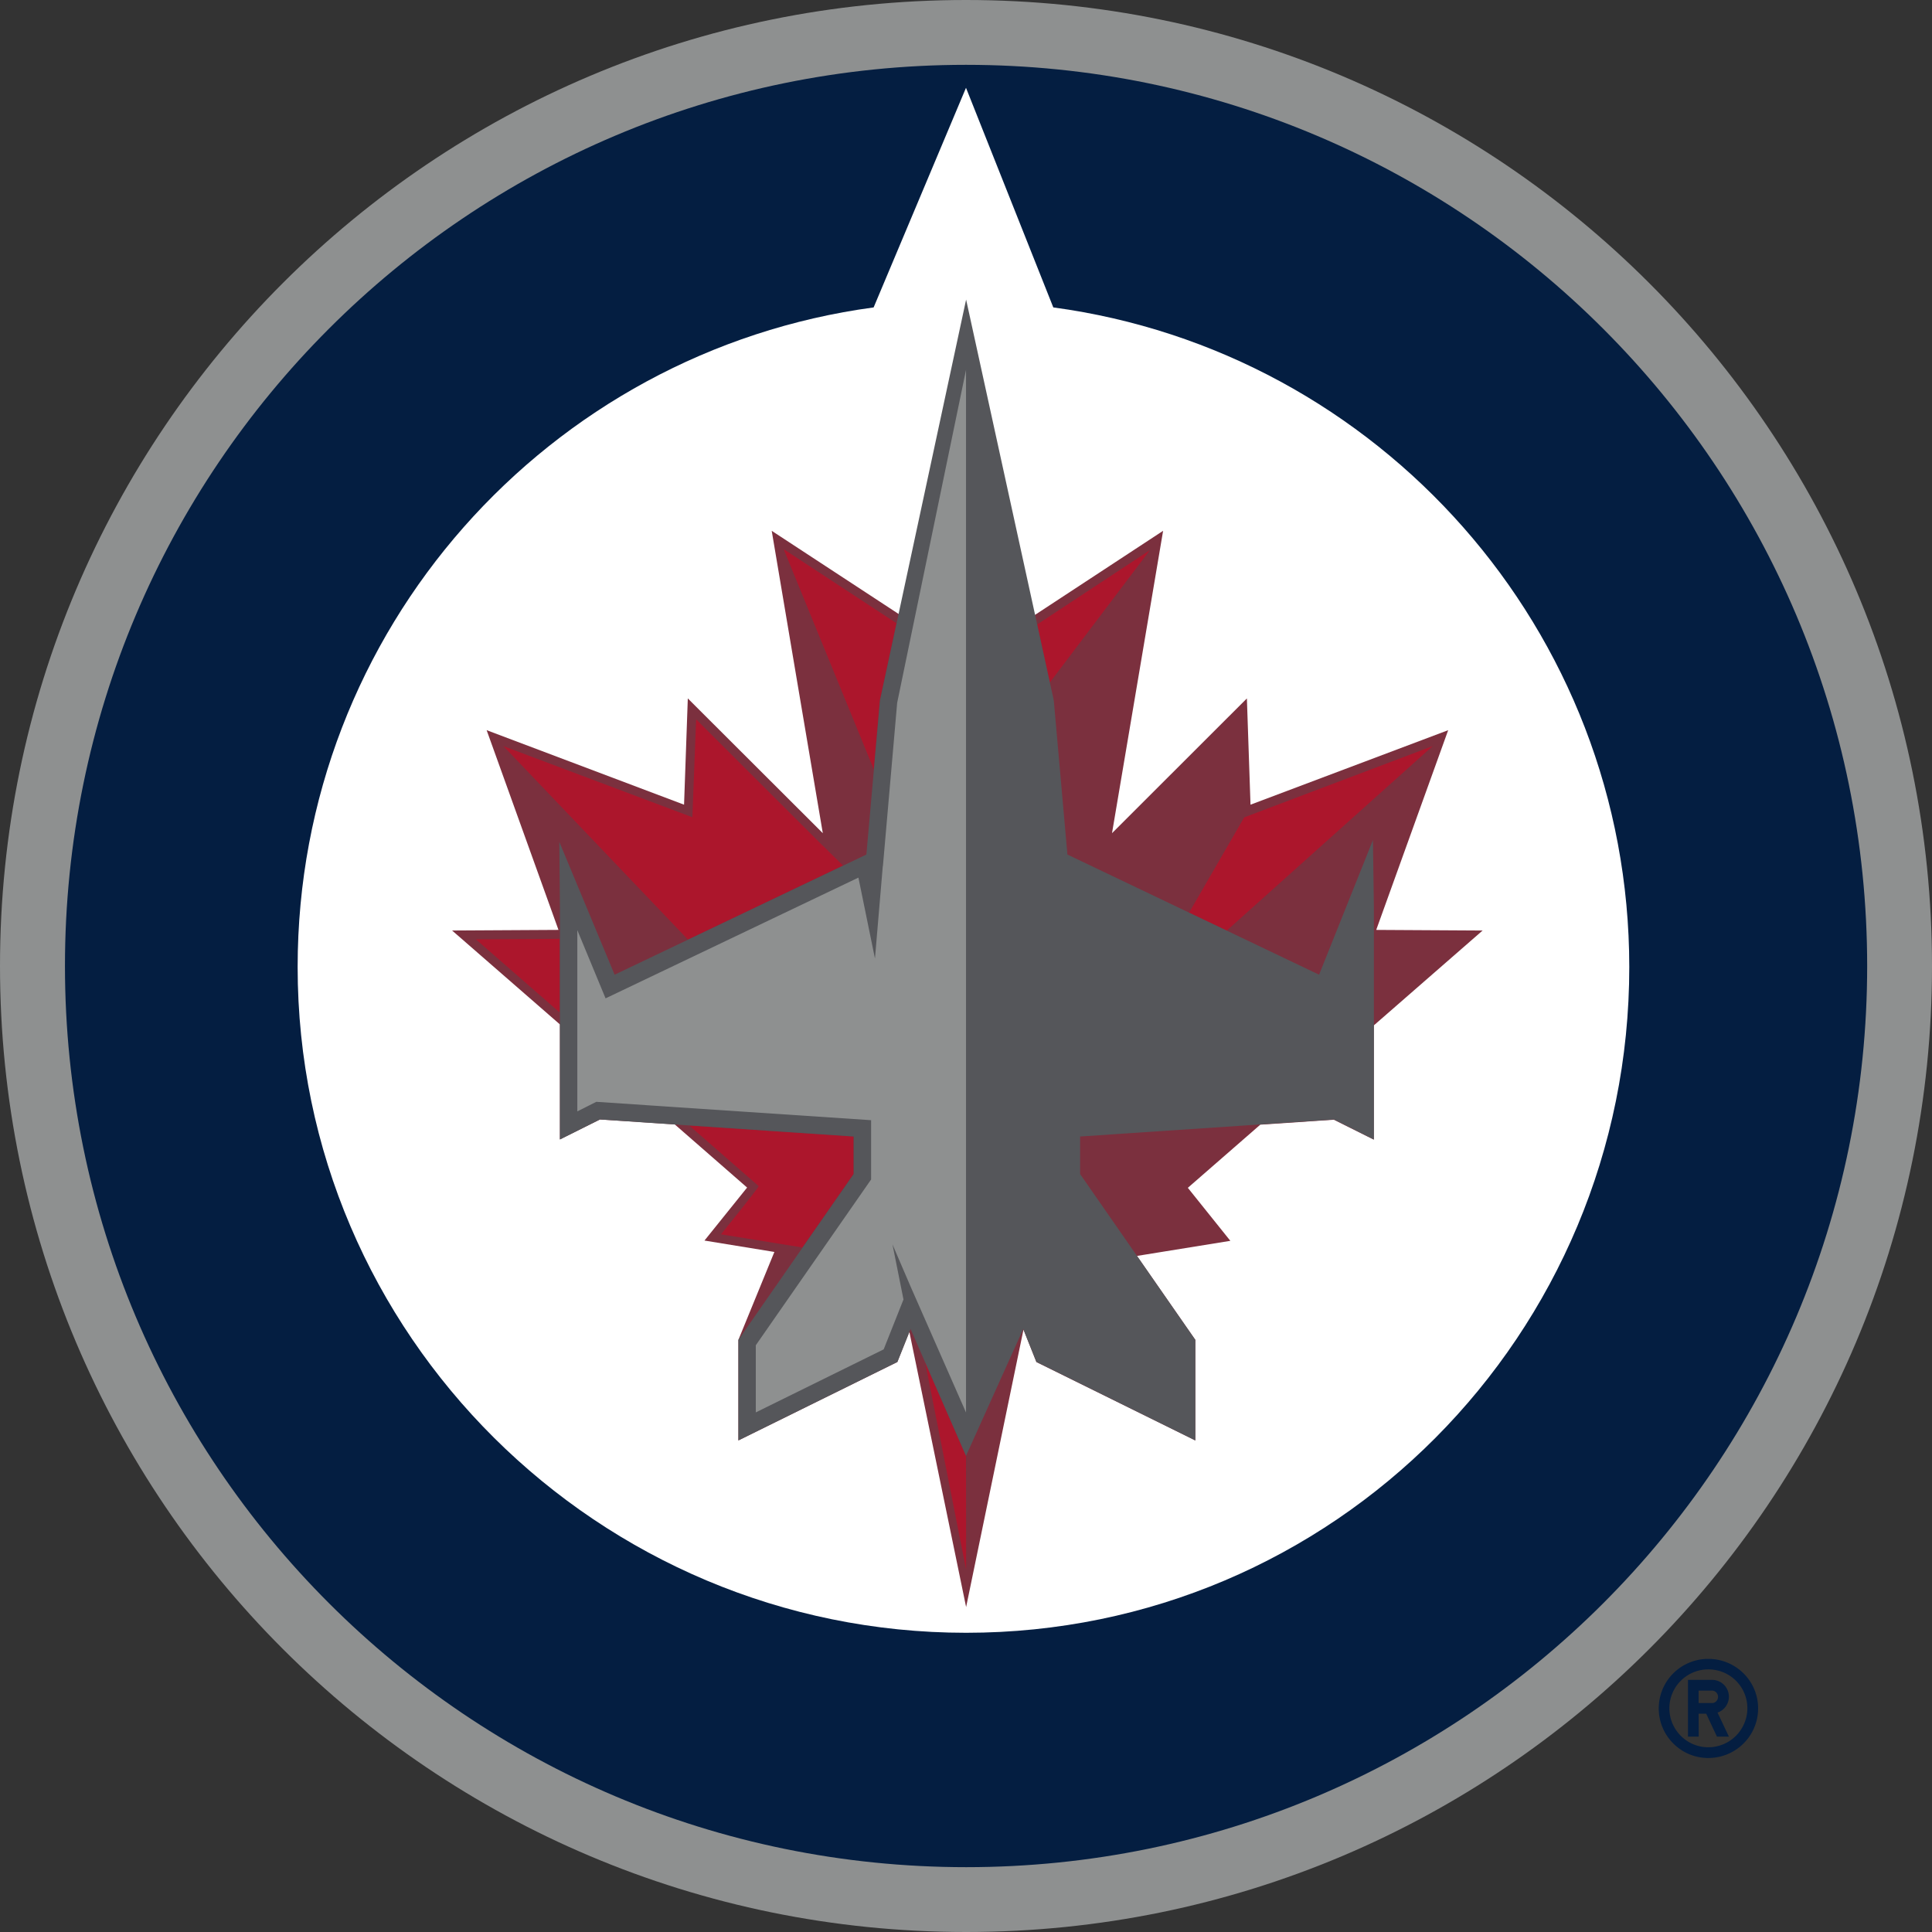
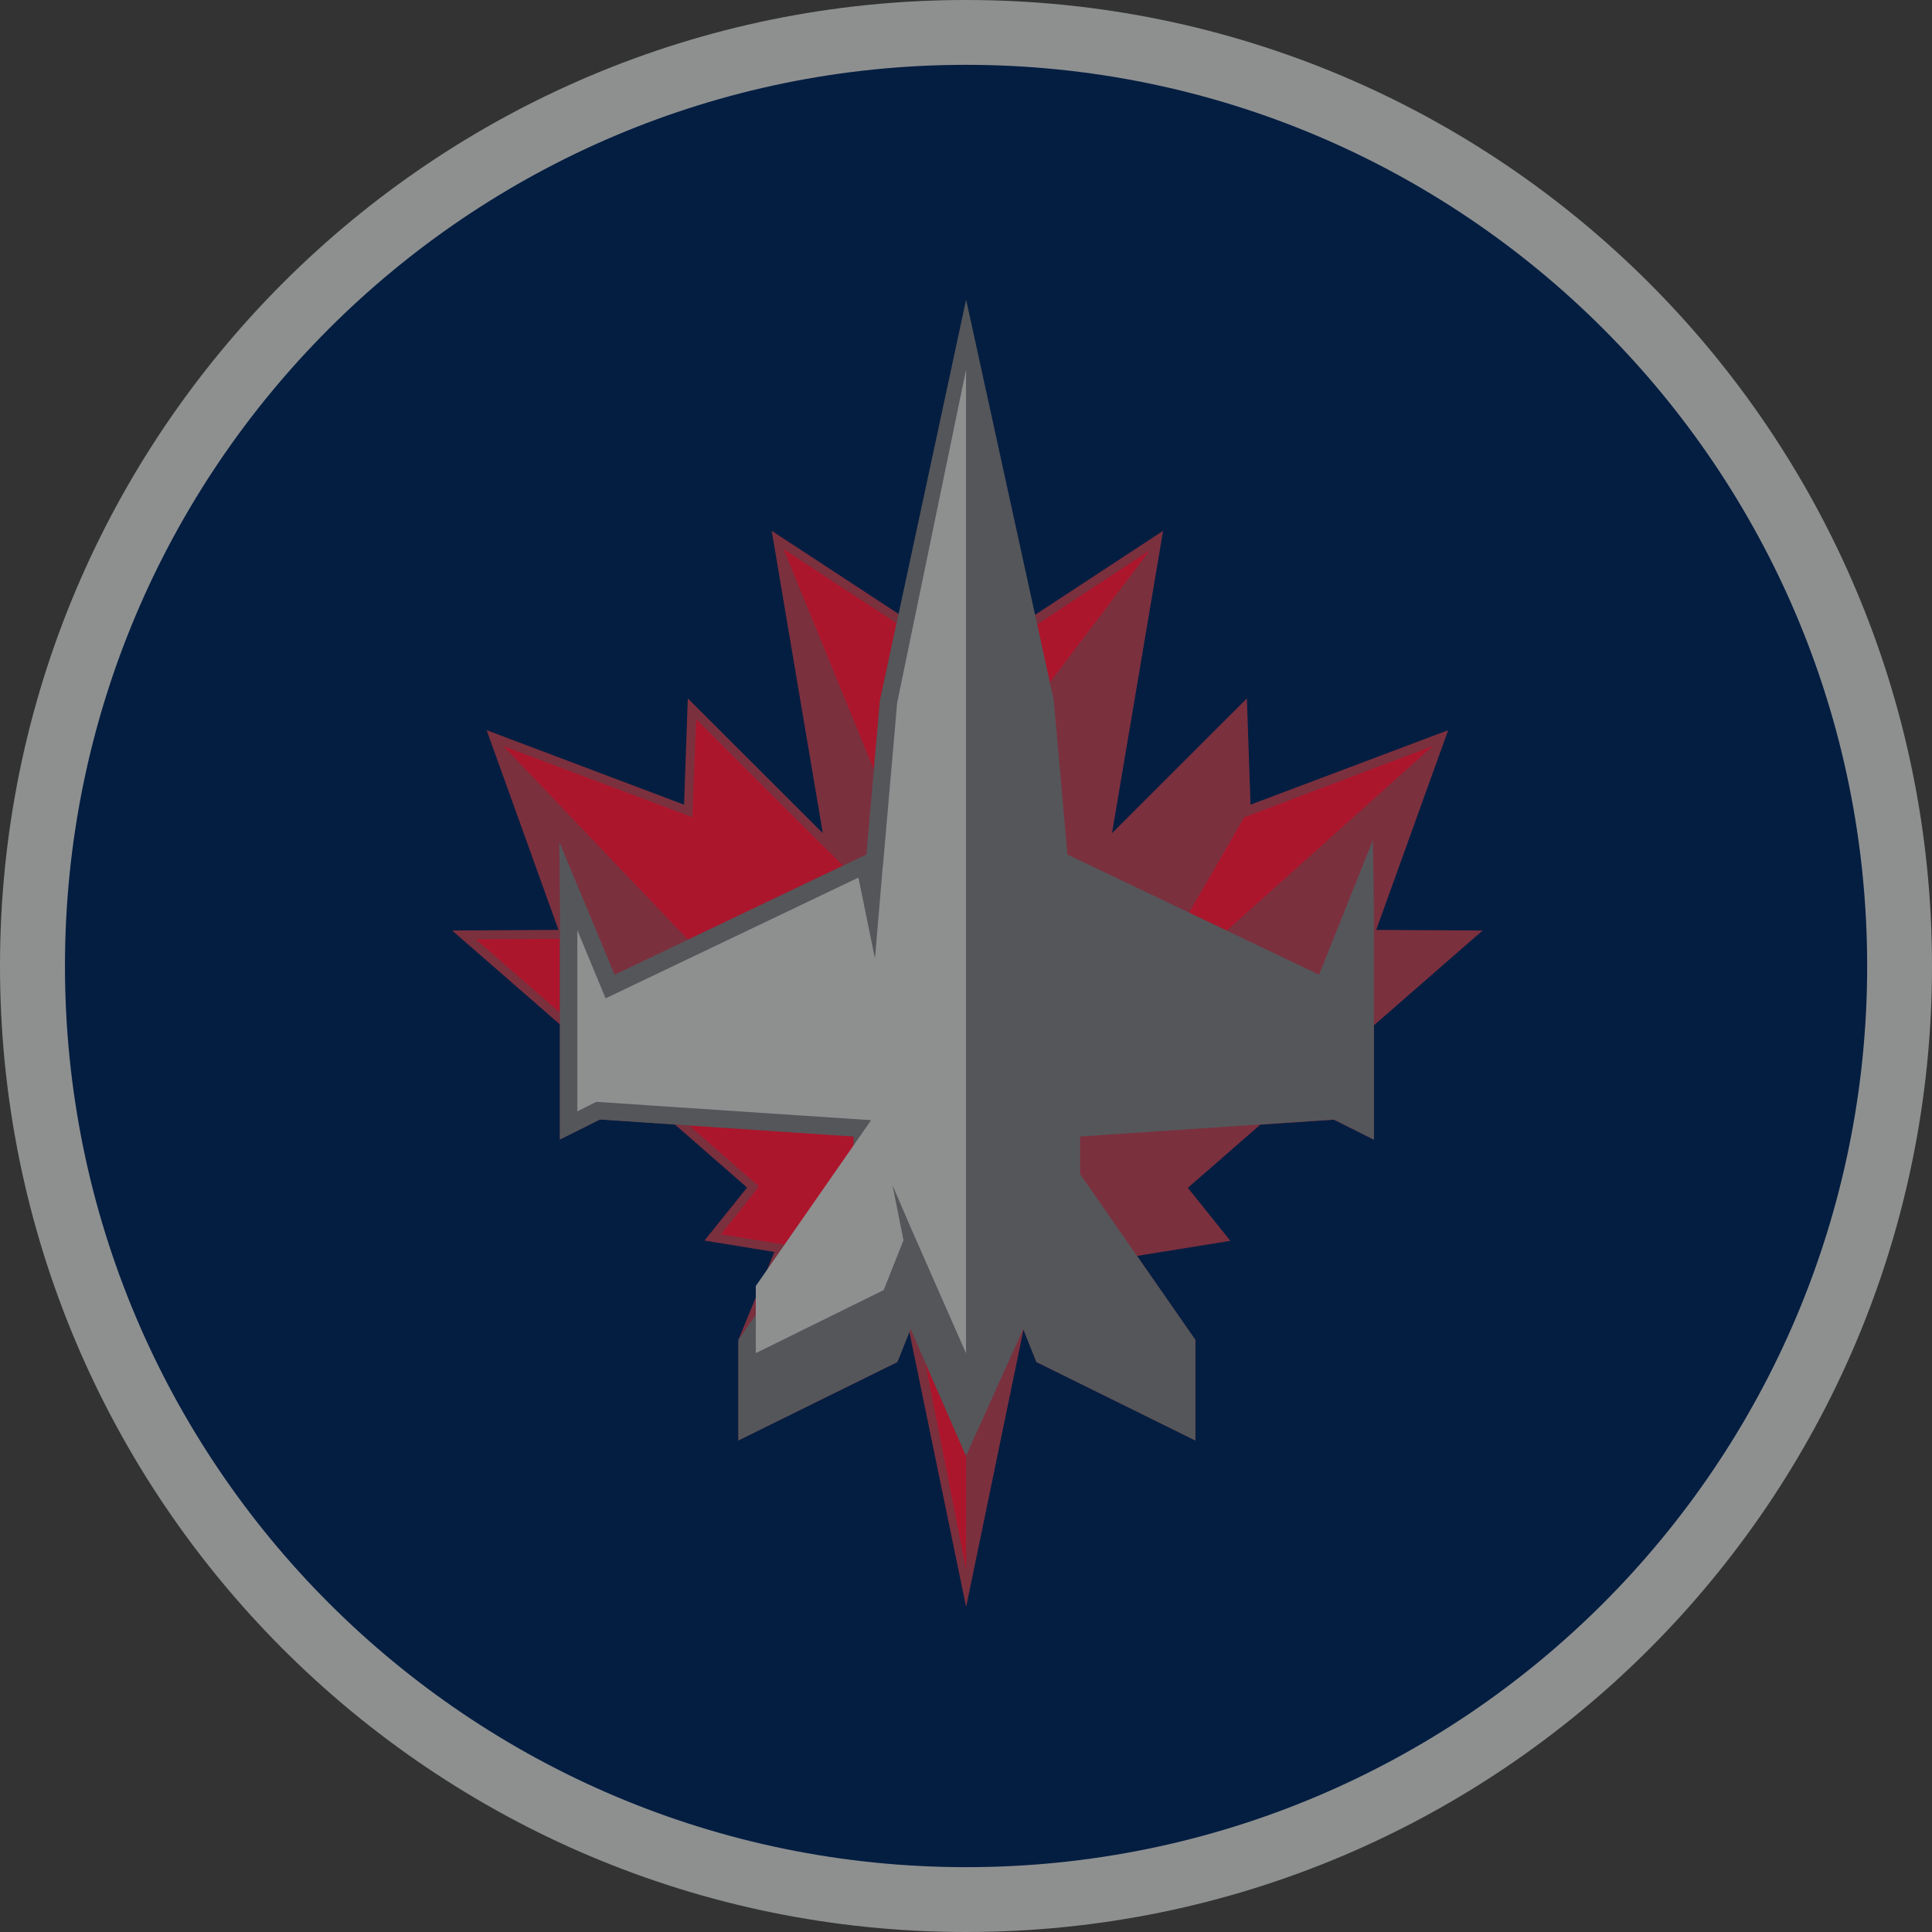
<svg xmlns="http://www.w3.org/2000/svg" viewBox="0 0 239 239">
  <rect x="0" y="0" width="239" height="239" fill="#333333" stroke="none" />
  <title>Winnipeg Jets dark logo</title>
  <path d="M239 119.5c0 66.01-53.476 119.5-119.485 119.5S0 185.51 0 119.5C0 53.506 53.506 0 119.5 0 185.51 0 239 53.506 239 119.5" fill="#8E9090" />
  <path d="M230.98 119.5c0 61.557-49.892 111.48-111.45 111.48-61.572 0-111.494-49.922-111.494-111.48S57.928 8.02 119.5 8.02 230.98 57.944 230.98 119.5" fill="#041E41" />
-   <path d="M130.3 38.03l-10.8-27.17-11.427 27.17C67.846 43.454 36.82 77.9 36.82 119.62c0 45.485 37.21 82.365 82.695 82.365 45.47 0 82.037-36.88 82.037-82.365-.015-41.72-31.04-76.167-71.252-81.59" fill="#FFF" />
  <path d="M112.644 164.402l-.015.015.836 1.882-.822-1.898zM69.19 104.144l.06 8.08.015.076v-.075l-.075-8.08zm39.66-17.506l-1.673 19.075-31.145 14.863 31.145-14.863 1.688-19.075 1.105-5.198-1.12 5.198zm60.974 17.282l-6.647 16.655 6.647-16.61v-.045zm-14.474 35.223v-.015l-20.763 1.404 20.763-1.39z" fill="none" />
  <path d="M128.06 76.047l-8.56 3.78-8.35-3.885-15.684-10.277s6.304 37.374 6.32 37.403l-16.7-16.67-.464 13.145L60.2 90.327l8.887 24.707-13.16.075 13.34 11.62v14.22l4.958-2.465 9.246.612 8.95 7.812-5.274 6.557 8.798 1.434m-4.6 10.846v12.443L111 168.494l1.495-3.734 7.02 34.044 7.096-34.326 1.6 4.018 19.657 9.694v-12.443l-7.32-10.53.106.148 11.547-1.867-5.258-6.558 8.963-7.812 9.097-.612 4.944 2.465v-14.13l13.46-11.74-13.16-.076 8.902-24.707-24.453 9.216-.448-13.145-16.685 16.67c.433-2.6 6.32-37.404 6.32-37.404l-15.82 10.382m-15.418 88.356l.822 1.897-.822-1.898zm42.706-25.274" fill="#7B303E" />
  <path d="M105.578 140.592l-20.315-1.36 8.59 7.5c-.135.373-4.66 5.96-4.66 5.96l10.052 1.628 6.333-9.097v-4.63zm5.318-63.5L96.99 67.965s.014.06.03.164l11.068 27.036.747-8.53 2.06-9.544zm-9.112 27.515l-.045-.03-15.625-15.594-.463 12.114L62.275 92.3 85.1 116.23l19.18-9.158-2.496-2.465zm12.667 63.933l5.065 25.648-.015-14.086-5.05-11.562zM58.87 116.2l10.366 9.05v-9.11l-10.367.06zm83.38-48.145l-13.952 9.2 1.553 7.2 12.4-16.4zm34.998 24.23l-23.332 8.827-6.826 11.8 4.66 2.212 25.498-22.84z" fill="#AC162C" />
  <path d="M169.84 103.92l-6.663 16.655-31.13-14.863-1.688-19.075-10.845-49.577-10.65 49.578-1.688 19.075-31.145 14.863-6.84-16.43.074 8.08v28.74l4.944-2.48 31.4 2.106v4.646l-14.266 20.51v12.442l19.673-9.71 1.628-4.077 6.856 15.7 7.08-15.7 1.63 4.078 19.657 9.71v-12.443l-14.25-20.51v-4.645l31.4-2.106 4.943 2.48v-28.74l-.12-8.306z" fill="#55565A" />
-   <path d="M110.986 86.936l-1.763 20.196h-.015l-.97 11.442-2.047-10.008-31.278 14.937-3.495-8.44v22.42l2.345-1.18 33.998 2.272v7.334l-14.265 20.508v8.305l15.82-7.797 2.45-6.17-1.36-6.81 2.3 5.348 6.797 15.445V45.753l-8.516 41.182z" fill="#8E9090" />
+   <path d="M110.986 86.936l-1.763 20.196h-.015l-.97 11.442-2.047-10.008-31.278 14.937-3.495-8.44v22.42l2.345-1.18 33.998 2.272l-14.265 20.508v8.305l15.82-7.797 2.45-6.17-1.36-6.81 2.3 5.348 6.797 15.445V45.753l-8.516 41.182z" fill="#8E9090" />
  <g fill="#041E41">
-     <path d="M211.32 217.475c3.422 0 6.17-2.75 6.17-6.14 0-3.39-2.763-6.123-6.17-6.123a6.123 6.123 0 0 0-6.123 6.124c0 3.39 2.748 6.14 6.124 6.14zm0-10.964c2.69 0 4.84 2.152 4.84 4.81a4.835 4.835 0 0 1-4.84 4.826c-2.658 0-4.81-2.18-4.81-4.825a4.818 4.818 0 0 1 4.81-4.81z" />
-     <path d="M210.126 211.993h.94l1.33 2.838h1.48l-1.405-2.972a2.09 2.09 0 0 0 1.405-1.972 2.084 2.084 0 0 0-2.09-2.076h-2.974v7.02h1.33l-.014-2.837zm0-2.853h1.658c.403 0 .747.344.747.762 0 .433-.328.777-.746.777h-1.658v-1.54z" />
-   </g>
+     </g>
</svg>